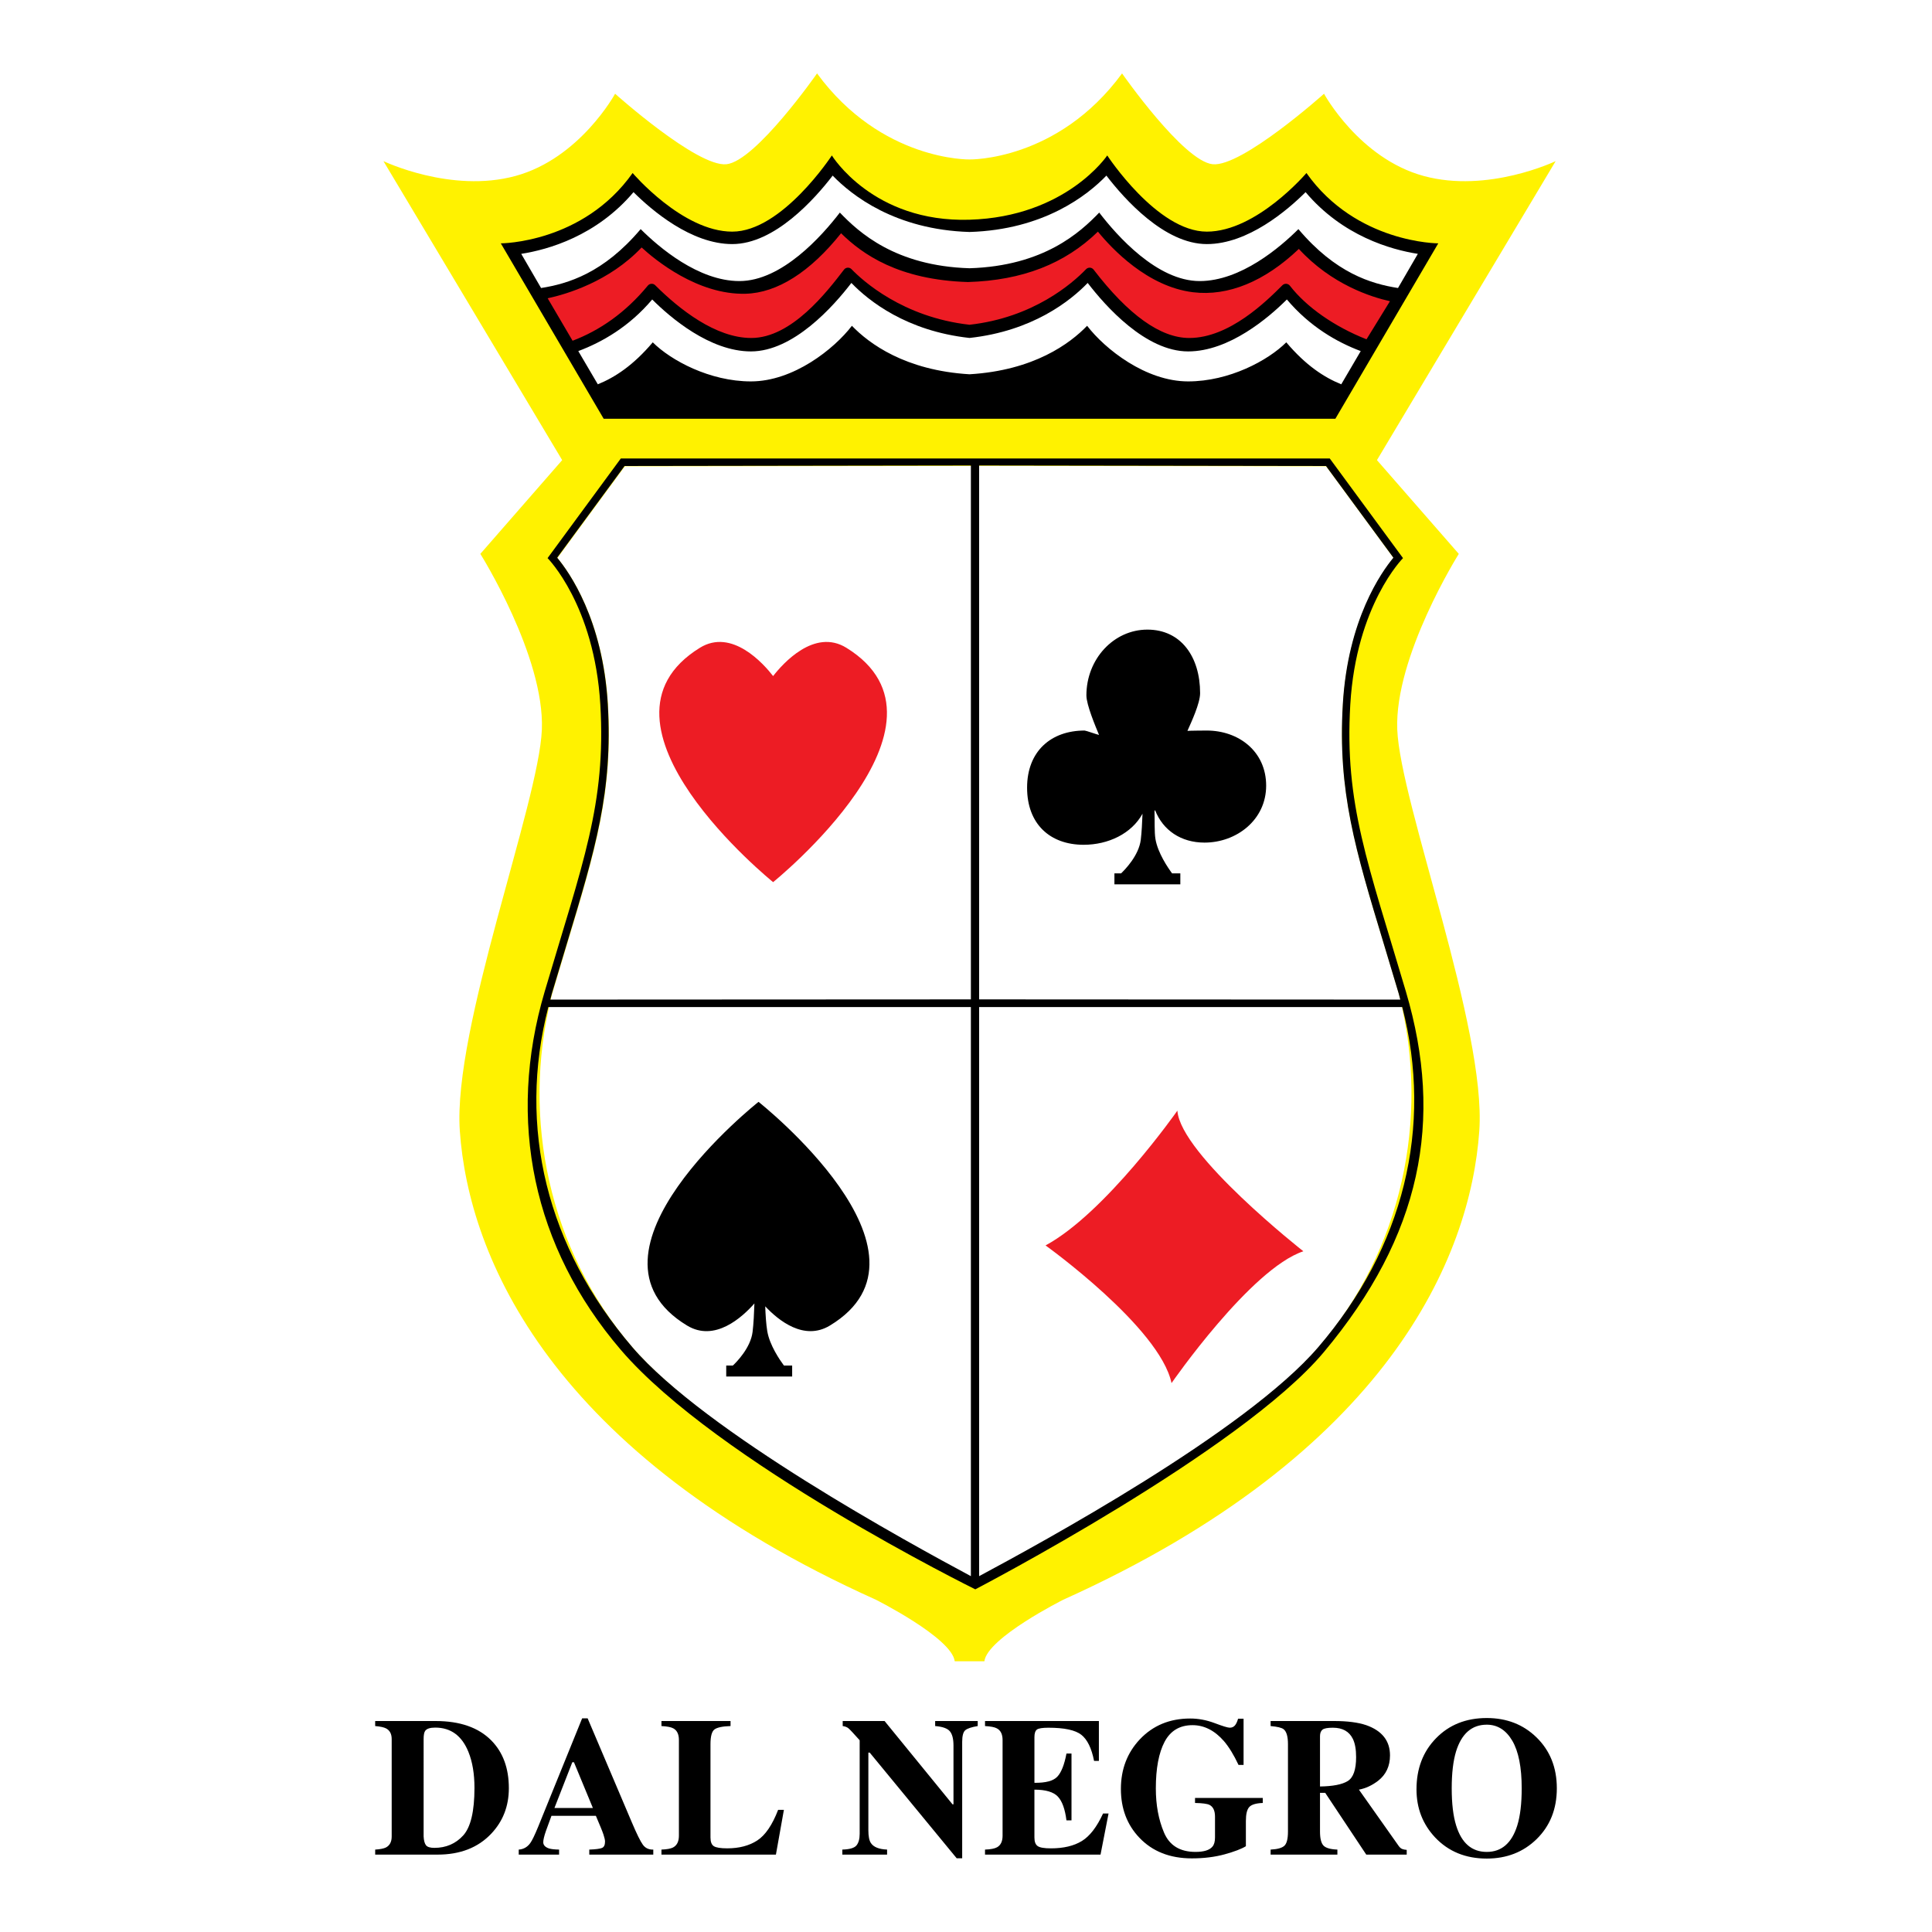
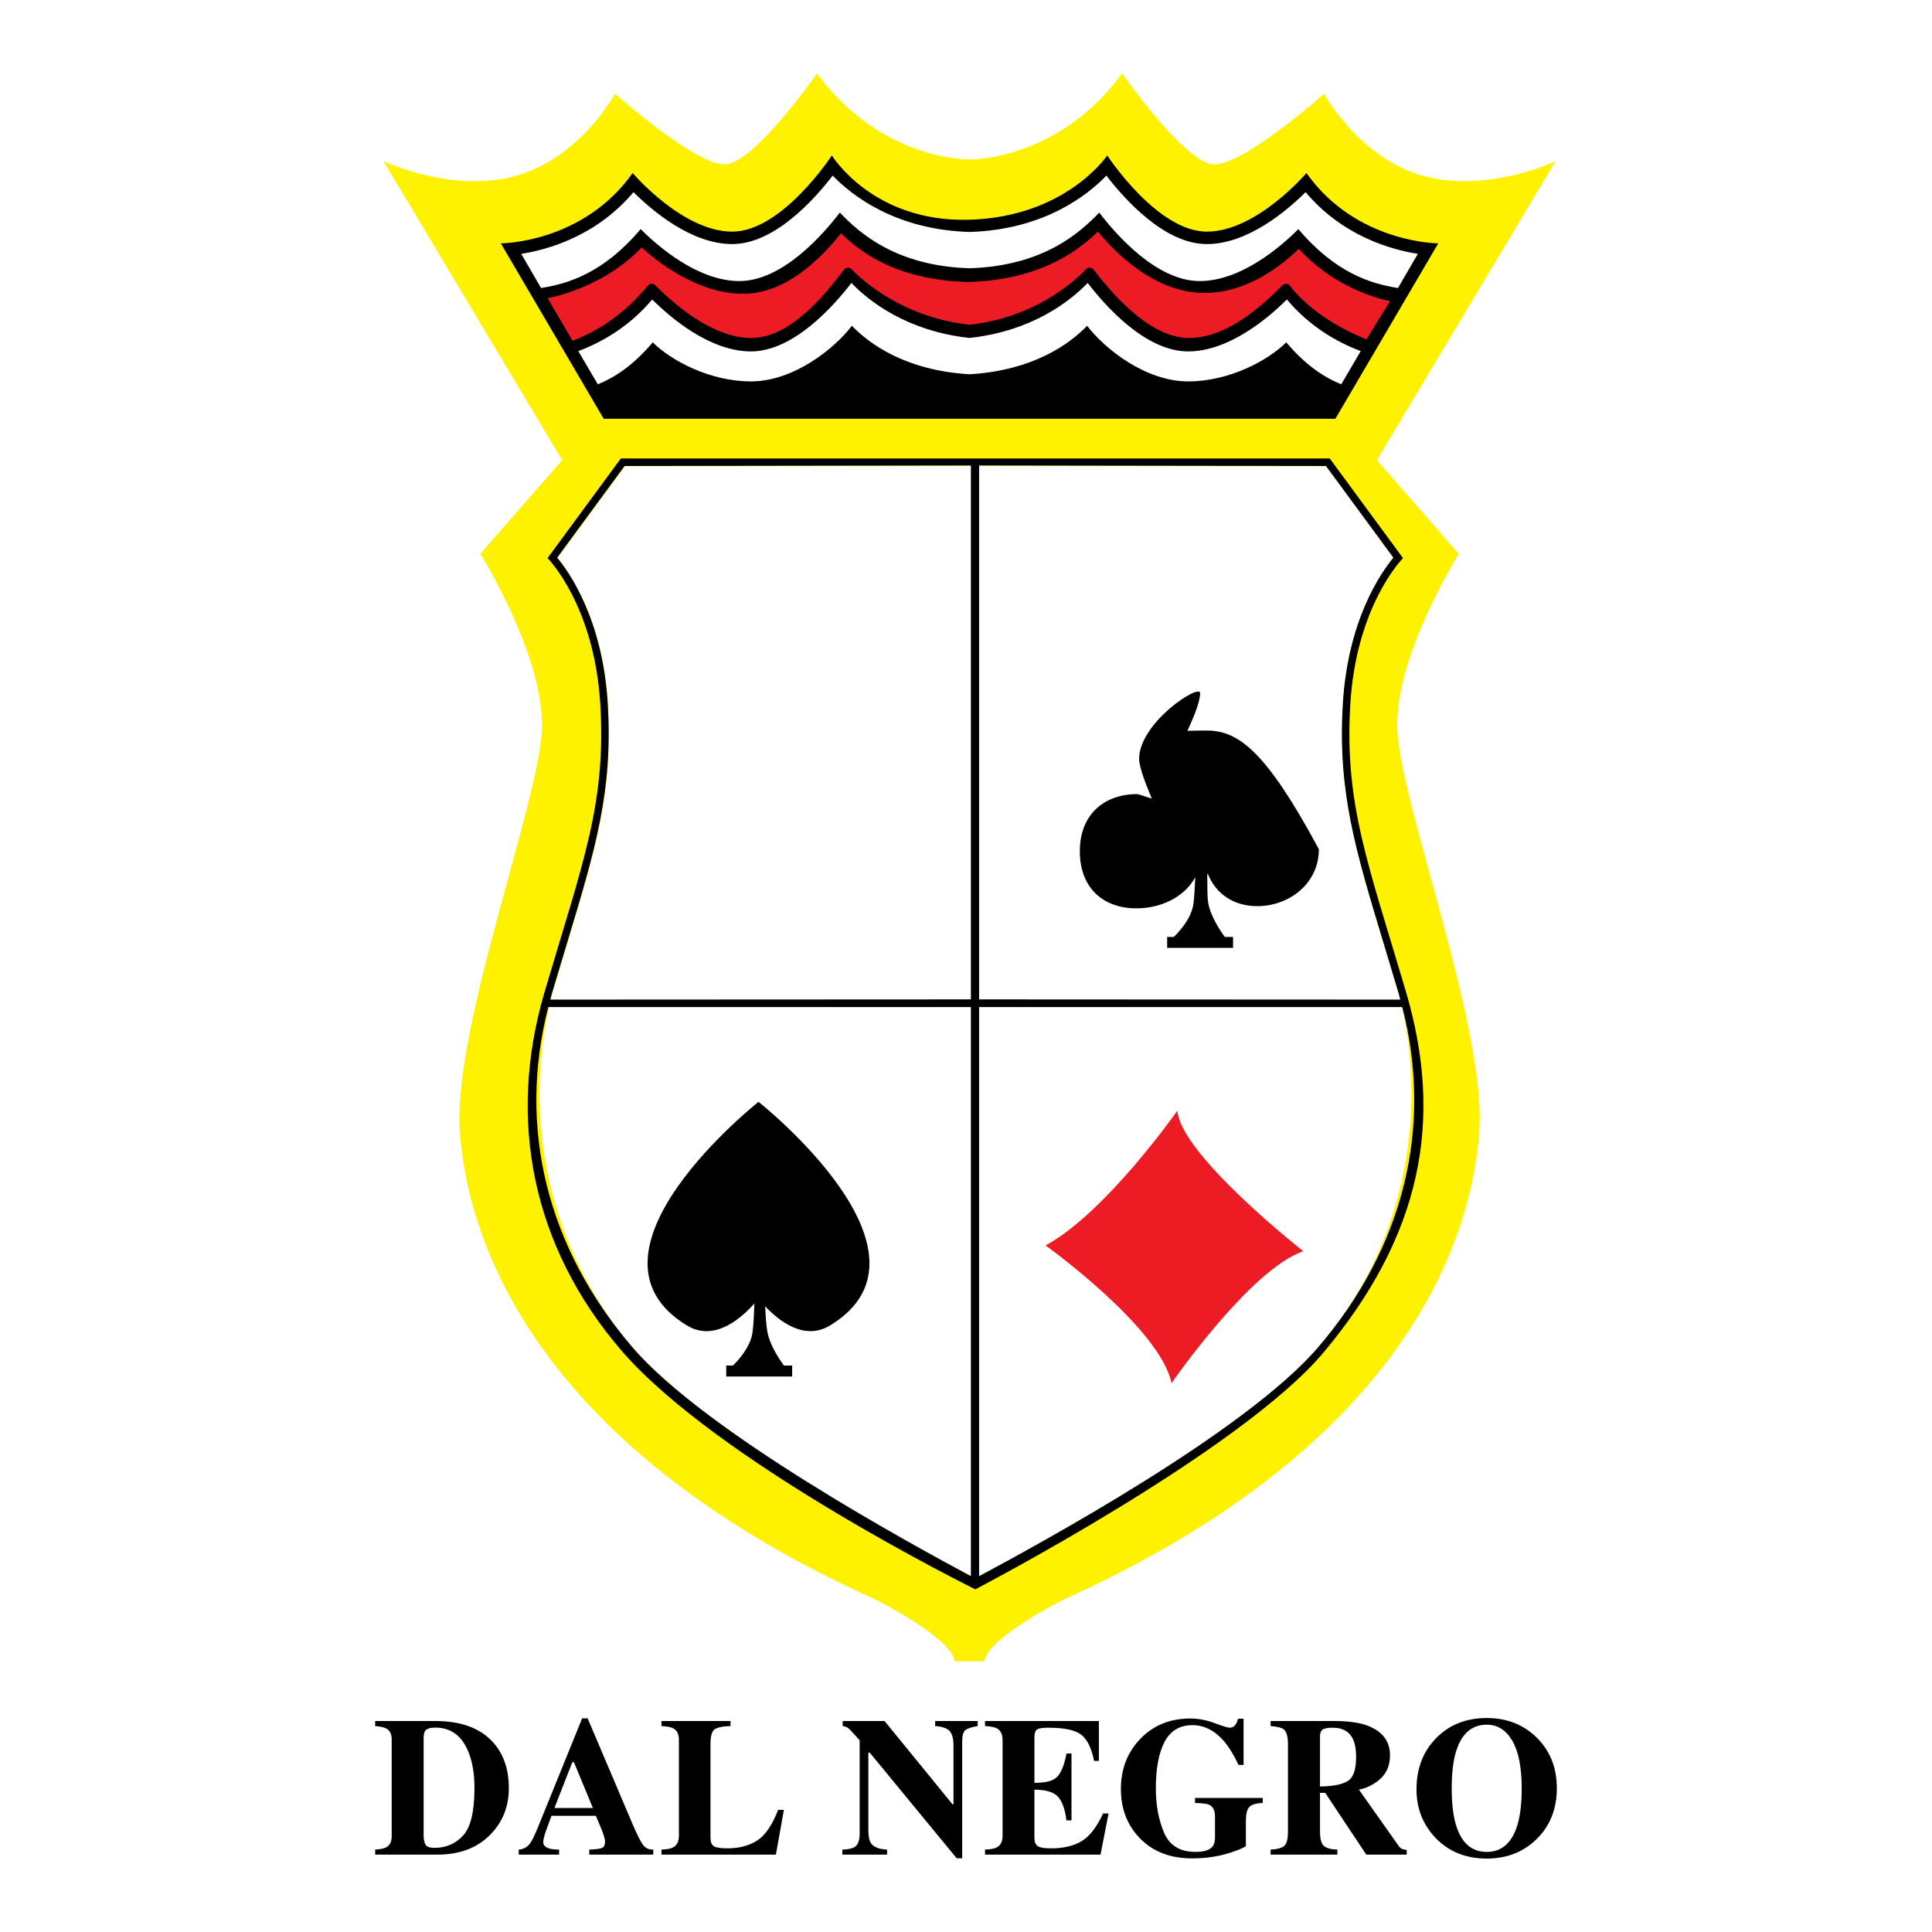
<svg xmlns="http://www.w3.org/2000/svg" version="1.0" id="Layer_1" x="0px" y="0px" width="192.756px" height="192.756px" viewBox="0 0 192.756 192.756" enable-background="new 0 0 192.756 192.756" xml:space="preserve">
  <g>
    <polygon fill-rule="evenodd" clip-rule="evenodd" fill="#FFFFFF" points="0,0 192.756,0 192.756,192.756 0,192.756 0,0  " />
    <path fill-rule="evenodd" clip-rule="evenodd" fill="#FFF200" d="M98.212,165.744c0.291-2.338,7.872-6.141,7.872-6.141   c32.445-14.613,40.628-34.195,41.506-46.781c0.712-10.223-7.891-32.718-8.185-40.025c-0.293-7.308,6.139-17.537,6.139-17.537   l-8.166-9.354l17.829-29.83c0,0-6.739,3.233-13.172,1.48c-6.429-1.755-9.937-8.203-9.937-8.203s-8.185,7.325-11.106,7.033   c-2.924-0.291-9.044-9.06-9.044-9.06c-6.431,8.769-15.217,8.583-15.217,8.583s-8.785,0.186-15.215-8.583   c0,0-6.121,8.769-9.044,9.06c-2.922,0.292-11.104-7.033-11.104-7.033s-3.508,6.448-9.94,8.203   c-6.429,1.753-13.171-1.48-13.171-1.48l17.831,29.83l-8.165,9.354c0,0,6.429,10.229,6.138,17.537   c-0.292,7.307-8.897,29.802-8.186,40.025c0.878,12.586,9.062,32.168,41.506,46.781c0,0,7.581,3.803,7.872,6.141H98.212   L98.212,165.744z" />
    <path fill-rule="evenodd" clip-rule="evenodd" fill="#FFFFFF" d="M139.708,99.766h0.022c-0.055-0.193-0.095-0.387-0.152-0.578   l-1.476-4.914c-2.88-9.526-4.62-15.276-4.108-23.985c0.498-8.448,3.845-13.173,5.048-14.613l-6.728-9.15l-29.288-0.042v-0.007   l-2.873,0.002l-2.443-0.002v0.007l-35.372,0.042l-6.728,9.15c1.203,1.44,4.551,6.166,5.047,14.613   c0.511,8.709-1.227,14.459-4.105,23.985l-1.476,4.914c-0.058,0.191-0.099,0.385-0.153,0.578h0.021   c-2.862,11.824-0.23,24.879,8.166,34.676c7.24,8.447,27.902,20.07,33.997,23.338c6.095-3.268,27.193-14.891,34.437-23.338   C139.94,124.645,142.571,111.59,139.708,99.766L139.708,99.766z" />
    <path fill-rule="evenodd" clip-rule="evenodd" d="M140.271,98.941c-3.8-12.86-6.139-18.707-5.553-28.645   c0.584-9.936,5.26-14.613,5.26-14.613l-7.306-9.939h-34.6h-1.534H61.938l-7.306,9.939c0,0,4.675,4.678,5.262,14.613   c0.583,9.938-1.755,15.784-5.554,28.645c-3.801,12.861-1.166,25.498,7.598,35.732c9.573,11.18,35.367,23.895,35.367,23.895   s26.508-13.783,34.782-23.676C141.807,123.275,144.07,111.803,140.271,98.941L140.271,98.941z M132.294,46.492l6.726,9.148   c-1.201,1.442-4.549,6.165-5.047,14.613c-0.514,8.708,1.227,14.459,4.109,23.985l1.473,4.912c0.057,0.195,0.098,0.387,0.151,0.58   l-42.019-0.021V46.441L132.294,46.492L132.294,46.492z M55.055,99.15l1.473-4.912c2.882-9.526,4.622-15.277,4.111-23.985   c-0.5-8.449-3.847-13.171-5.051-14.613l6.727-9.148l34.551-0.051v53.268L54.903,99.73C54.957,99.537,54.998,99.346,55.055,99.15   L55.055,99.15z M63.088,134.406c-8.533-9.955-11.472-21.955-8.382-33.93h42.159v56.777   C90.769,153.984,70.328,142.854,63.088,134.406L63.088,134.406z M131.521,134.406c-7.242,8.447-27.738,19.578-33.834,22.848   v-56.777h42.217C142.992,112.451,140.055,124.451,131.521,134.406L131.521,134.406z" />
    <path fill-rule="evenodd" clip-rule="evenodd" d="M133.23,41.779l10.266-17.5c0,0-8.183,0-13.152-7.016   c0,0-4.968,5.847-9.938,5.847c-4.968,0-9.936-7.601-9.936-7.601s-4.094,6.12-13.74,6.414c-9.644,0.292-13.736-6.414-13.736-6.414   s-4.969,7.601-9.938,7.601c-4.969,0-9.938-5.847-9.938-5.847c-4.97,7.016-13.152,7.016-13.152,7.016l10.264,17.5H133.23   L133.23,41.779z" />
    <path fill-rule="evenodd" clip-rule="evenodd" fill="#FFFFFF" d="M128.391,29.879c-1.812,1.807-5.749,5.182-9.851,5.182   c-4.238,0-8.242-4.513-10.021-6.832c-1.72,1.784-5.498,4.802-11.789,5.488c-6.289-0.686-10.068-3.704-11.788-5.488   c-1.776,2.318-5.781,6.832-10.02,6.832c-4.103,0-8.04-3.375-9.851-5.182c-2.287,2.709-4.999,4.26-7.374,5.149l1.947,3.314   c1.699-0.687,3.539-1.888,5.482-4.188c1.812,1.806,5.69,3.899,9.792,3.899c4.237,0,8.302-3.231,10.077-5.549   c1.714,1.778,5.314,4.452,11.726,4.837v0.002c0.003-0.001,0.006-0.001,0.008-0.001c0.003,0,0.006,0,0.007,0.001v-0.002   c6.413-0.385,10.013-3.059,11.726-4.837c1.779,2.317,5.843,5.549,10.08,5.549c4.104,0,7.98-2.093,9.791-3.899   c1.944,2.301,3.783,3.501,5.485,4.188l1.943-3.314C133.389,34.139,130.678,32.588,128.391,29.879L128.391,29.879z" />
    <path fill-rule="evenodd" clip-rule="evenodd" fill="#FFFFFF" d="M130.258,19.171c-1.813,1.805-5.748,5.181-9.852,5.181   c-4.239,0-8.242-4.516-10.02-6.832c-1.883,1.954-6.231,5.4-13.656,5.625c-7.422-0.225-11.771-3.671-13.654-5.625   c-1.778,2.316-5.783,6.832-10.02,6.832c-4.102,0-8.039-3.376-9.851-5.181c-3.701,4.377-8.512,5.735-11.201,6.156l1.979,3.408   c2.688-0.421,6.239-1.497,9.937-5.876c1.813,1.806,5.749,5.183,9.852,5.183c4.237,0,8.242-4.515,10.02-6.833   c1.882,1.956,5.516,5.328,12.938,5.554c7.424-0.227,11.057-3.599,12.94-5.554c1.777,2.318,5.78,6.833,10.021,6.833   c4.103,0,8.037-3.377,9.851-5.183c3.697,4.379,7.246,5.455,9.937,5.876l1.98-3.408C138.769,24.906,133.955,23.548,130.258,19.171   L130.258,19.171z" />
    <path fill-rule="evenodd" clip-rule="evenodd" fill="#ED1C24" d="M104.315,124.256c0,0,11.399,8.182,12.569,13.736   c0,0,7.891-11.4,13.152-13.152c0,0-12.276-9.645-12.568-14.031C117.469,110.809,110.308,121.021,104.315,124.256L104.315,124.256z" />
-     <path fill-rule="evenodd" clip-rule="evenodd" fill="#ED1C24" d="M84.443,64.63c-3.199-1.975-6.364,1.603-7.309,2.821   c-0.945-1.218-4.109-4.796-7.307-2.821c-12.286,7.583,7.307,23.381,7.307,23.381S96.726,72.212,84.443,64.63L84.443,64.63z" />
    <path fill-rule="evenodd" clip-rule="evenodd" d="M75.678,109.932c0,0-19.098,15.082-7.124,22.32   c2.754,1.668,5.48-0.809,6.714-2.207c-0.03,0.949-0.084,2.027-0.182,2.832c-0.192,1.598-1.612,3.029-1.966,3.361h-0.664v1.098   h6.578v-1.098H78.21c-0.396-0.535-1.427-2.021-1.661-3.436c-0.114-0.684-0.171-1.604-0.202-2.469   c1.33,1.418,3.878,3.475,6.45,1.918C94.773,125.014,75.678,109.932,75.678,109.932L75.678,109.932z" />
-     <path fill-rule="evenodd" clip-rule="evenodd" d="M120.391,72.886c-0.204,0-1.721,0.012-1.921,0.034   c0.381-0.856,1.265-2.747,1.265-3.762c0-3.624-1.901-6.341-5.261-6.341s-6.084,2.937-6.084,6.562c0,0.949,0.924,3.13,1.261,3.944   c-0.12-0.008-1.317-0.437-1.438-0.437c-3.359,0-5.74,2.075-5.74,5.699c0,3.625,2.283,5.699,5.644,5.699   c2.445,0,4.777-1.102,5.871-3.098c-0.032,0.888-0.083,1.848-0.171,2.588c-0.192,1.598-1.615,3.026-1.967,3.362h-0.664v1.094h6.576   v-1.094h-0.823c-0.396-0.536-1.426-2.026-1.661-3.436c-0.114-0.686-0.062-1.894-0.092-2.758l0.051-0.126   c0.785,2.023,2.591,3.25,4.938,3.25c3.18,0,6.15-2.25,6.15-5.682C126.323,74.953,123.571,72.886,120.391,72.886L120.391,72.886z" />
+     <path fill-rule="evenodd" clip-rule="evenodd" d="M120.391,72.886c-0.204,0-1.721,0.012-1.921,0.034   c0.381-0.856,1.265-2.747,1.265-3.762s-6.084,2.937-6.084,6.562c0,0.949,0.924,3.13,1.261,3.944   c-0.12-0.008-1.317-0.437-1.438-0.437c-3.359,0-5.74,2.075-5.74,5.699c0,3.625,2.283,5.699,5.644,5.699   c2.445,0,4.777-1.102,5.871-3.098c-0.032,0.888-0.083,1.848-0.171,2.588c-0.192,1.598-1.615,3.026-1.967,3.362h-0.664v1.094h6.576   v-1.094h-0.823c-0.396-0.536-1.426-2.026-1.661-3.436c-0.114-0.686-0.062-1.894-0.092-2.758l0.051-0.126   c0.785,2.023,2.591,3.25,4.938,3.25c3.18,0,6.15-2.25,6.15-5.682C126.323,74.953,123.571,72.886,120.391,72.886L120.391,72.886z" />
    <path fill-rule="evenodd" clip-rule="evenodd" fill="#ED1C24" d="M96.785,32.406c-0.018-0.001-0.035-0.004-0.054-0.007   c-0.017,0.002-0.034,0.005-0.053,0.007C96.714,32.401,96.749,32.401,96.785,32.406L96.785,32.406z" />
    <path fill-rule="evenodd" clip-rule="evenodd" fill="#ED1C24" d="M129.586,24.835c-3.403,3.241-7.042,4.747-10.554,4.322   c-4.548-0.551-8.11-4.35-9.493-6.047c-3.293,3.206-7.525,4.863-12.968,5.029c-6.919-0.211-10.523-2.77-12.658-4.867   c-3.086,3.868-6.373,5.955-9.53,6.035c-4.799,0.121-9.058-3.409-10.369-4.617c-3.227,3.413-7.527,4.674-9.373,5.07l2.486,4.237   c2.696-1.027,5.257-2.775,7.508-5.503c0.088-0.108,0.221-0.174,0.36-0.18c0.139-0.009,0.275,0.043,0.375,0.144   c2.409,2.401,6.027,5.263,9.586,5.263c4.02,0,7.554-4.608,9.251-6.821c0.086-0.114,0.222-0.187,0.368-0.194   c0.144-0.007,0.285,0.047,0.385,0.152c1.073,1.113,5.091,4.795,11.771,5.542c6.352-0.711,10.246-4.11,11.625-5.542   c0.103-0.105,0.242-0.16,0.387-0.152c0.146,0.007,0.277,0.08,0.367,0.194c3.47,4.526,6.682,6.821,9.543,6.821   c4.013,0,7.716-3.689,9.294-5.263c0.102-0.101,0.24-0.155,0.384-0.144c0.142,0.009,0.273,0.079,0.362,0.192   c1.646,2.13,4.455,4.09,7.644,5.346l2.339-3.799C136.803,29.635,132.853,28.388,129.586,24.835L129.586,24.835z" />
    <path fill-rule="evenodd" clip-rule="evenodd" d="M42.265,173.508c0-0.406,0.052-0.676,0.153-0.816   c0.154-0.221,0.488-0.33,1.003-0.33c1.552,0,2.657,0.807,3.311,2.418c0.406,1,0.606,2.199,0.606,3.592   c0,2.342-0.374,3.926-1.126,4.754c-0.75,0.822-1.71,1.236-2.877,1.236c-0.43,0-0.712-0.092-0.842-0.271   c-0.132-0.18-0.209-0.471-0.228-0.875V173.508L42.265,173.508z M43.66,185.035c2.253,0,4.038-0.697,5.353-2.09   c1.17-1.238,1.755-2.75,1.755-4.537c0-1.99-0.583-3.574-1.743-4.756c-1.278-1.297-3.132-1.945-5.566-1.945h-6.028v0.502   c0.52,0.043,0.886,0.125,1.099,0.24c0.365,0.199,0.549,0.551,0.549,1.059v9.725c0,0.527-0.193,0.891-0.579,1.092   c-0.219,0.107-0.573,0.178-1.068,0.209v0.502H43.66L43.66,185.035z" />
    <path fill-rule="evenodd" clip-rule="evenodd" d="M57.1,175.818h0.163l1.888,4.564h-3.834L57.1,175.818L57.1,175.818z    M55.78,185.035v-0.502c-0.45-0.008-0.787-0.045-1.01-0.113c-0.38-0.131-0.569-0.336-0.569-0.619c0-0.23,0.085-0.598,0.26-1.107   c0.082-0.236,0.271-0.746,0.558-1.529h4.431l0.501,1.193c0.109,0.264,0.194,0.488,0.257,0.674c0.105,0.314,0.156,0.551,0.156,0.703   c0,0.34-0.103,0.553-0.305,0.635c-0.202,0.086-0.623,0.139-1.266,0.164v0.502h6.385v-0.502c-0.451,0.012-0.796-0.148-1.041-0.486   c-0.243-0.336-0.613-1.084-1.106-2.248l-4.402-10.361h-0.548l-4.38,10.797c-0.349,0.854-0.616,1.404-0.801,1.656   c-0.289,0.396-0.67,0.611-1.146,0.643v0.502H55.78L55.78,185.035z" />
    <path fill-rule="evenodd" clip-rule="evenodd" d="M65.993,185.035v-0.502c0.54-0.02,0.924-0.09,1.156-0.209   c0.392-0.207,0.586-0.6,0.586-1.178v-9.543c0-0.578-0.186-0.963-0.559-1.164c-0.217-0.123-0.614-0.199-1.183-0.23v-0.502h6.893   v0.502c-0.801,0.023-1.337,0.139-1.602,0.336c-0.267,0.199-0.399,0.689-0.399,1.475v9.311c0,0.438,0.113,0.725,0.34,0.867   c0.229,0.141,0.673,0.211,1.335,0.211c1.188,0,2.185-0.262,2.99-0.785s1.501-1.541,2.084-3.057h0.576l-0.797,4.469H65.993   L65.993,185.035z" />
    <path fill-rule="evenodd" clip-rule="evenodd" d="M84.04,185.035v-0.502c0.729-0.02,1.201-0.158,1.413-0.418   c0.211-0.262,0.316-0.645,0.316-1.152v-9.338c-0.602-0.676-0.975-1.072-1.116-1.191c-0.141-0.119-0.335-0.193-0.577-0.225v-0.502   h4.178l6.779,8.311h0.096v-5.863c0-0.668-0.122-1.146-0.368-1.432c-0.242-0.285-0.729-0.455-1.46-0.514v-0.502h4.246v0.502   c-0.615,0.102-1.03,0.24-1.236,0.412c-0.209,0.174-0.314,0.561-0.314,1.166V185.4h-0.549l-8.677-10.543h-0.134v7.742   c0,0.604,0.083,1.027,0.25,1.279c0.265,0.402,0.805,0.623,1.618,0.654v0.502H84.04L84.04,185.035z" />
    <path fill-rule="evenodd" clip-rule="evenodd" d="M109.8,185.035H98.275v-0.502c0.563-0.02,0.965-0.096,1.204-0.232   c0.364-0.205,0.548-0.588,0.548-1.154v-9.543c0-0.578-0.191-0.963-0.569-1.164c-0.218-0.123-0.612-0.199-1.183-0.23v-0.502h11.361   v3.977h-0.481c-0.249-1.27-0.676-2.139-1.274-2.607c-0.602-0.469-1.694-0.703-3.28-0.703c-0.603,0-0.988,0.061-1.151,0.186   c-0.163,0.127-0.245,0.375-0.245,0.746v4.564c1.123,0.014,1.886-0.189,2.282-0.611c0.398-0.42,0.703-1.188,0.914-2.307h0.502v6.666   H106.4c-0.141-1.125-0.427-1.916-0.86-2.375c-0.433-0.459-1.213-0.689-2.336-0.689v4.777c0,0.418,0.107,0.701,0.324,0.852   c0.214,0.152,0.656,0.227,1.323,0.227c1.257,0,2.285-0.244,3.082-0.73c0.794-0.486,1.501-1.404,2.118-2.746h0.549L109.8,185.035   L109.8,185.035z" />
    <path fill-rule="evenodd" clip-rule="evenodd" d="M113.665,183.338c1.308,1.381,3.056,2.072,5.245,2.072   c1.208,0,2.3-0.137,3.273-0.404c0.978-0.27,1.685-0.541,2.119-0.809v-2.514c0-0.68,0.11-1.145,0.333-1.391   c0.222-0.25,0.672-0.385,1.352-0.41v-0.5h-6.759v0.5c0.725,0.014,1.207,0.076,1.443,0.191c0.367,0.188,0.55,0.58,0.55,1.176v2.08   c0,0.404-0.084,0.707-0.251,0.904c-0.29,0.354-0.853,0.531-1.694,0.531c-1.555,0-2.602-0.645-3.144-1.934   c-0.544-1.285-0.814-2.75-0.814-4.393c0-2.004,0.292-3.557,0.876-4.664c0.586-1.102,1.513-1.654,2.784-1.654   c1.167,0,2.215,0.535,3.14,1.598c0.494,0.58,0.979,1.367,1.451,2.371h0.502v-4.613h-0.548c-0.084,0.301-0.189,0.525-0.317,0.674   c-0.129,0.148-0.298,0.223-0.513,0.223c-0.199,0-0.702-0.154-1.51-0.459c-0.811-0.305-1.621-0.457-2.436-0.457   c-2.036,0-3.708,0.689-5.019,2.07c-1.265,1.342-1.896,2.994-1.896,4.957C111.834,180.432,112.442,182.049,113.665,183.338   L113.665,183.338z" />
    <path fill-rule="evenodd" clip-rule="evenodd" d="M131.697,173.219c0-0.301,0.084-0.518,0.247-0.65   c0.163-0.131,0.508-0.195,1.034-0.195c0.971,0,1.639,0.375,2.002,1.125c0.214,0.443,0.32,1.047,0.32,1.811   c0,1.246-0.279,2.039-0.832,2.383c-0.558,0.346-1.479,0.525-2.771,0.545V173.219L131.697,173.219z M133.431,185.035v-0.502   c-0.691-0.025-1.155-0.158-1.385-0.398c-0.232-0.242-0.349-0.709-0.349-1.4v-3.861h0.521l4.095,6.162h4.035v-0.473   c-0.182-0.012-0.333-0.043-0.455-0.092c-0.123-0.049-0.236-0.146-0.347-0.303l-3.966-5.615c0.674-0.127,1.312-0.422,1.915-0.885   c0.789-0.615,1.186-1.461,1.186-2.531c0-1.453-0.789-2.457-2.368-3.016c-0.817-0.277-1.883-0.414-3.197-0.414h-6.347v0.502   c0.674,0.059,1.107,0.164,1.298,0.316c0.292,0.232,0.434,0.729,0.434,1.494v8.715c0,0.732-0.121,1.205-0.365,1.424   c-0.243,0.219-0.698,0.344-1.366,0.375v0.502H133.431L133.431,185.035z" />
    <path fill-rule="evenodd" clip-rule="evenodd" d="M145.282,182.137c-0.295-0.945-0.444-2.182-0.444-3.719   c0-1.508,0.146-2.734,0.433-3.678c0.552-1.777,1.574-2.668,3.063-2.668c1.071,0,1.921,0.535,2.547,1.6   c0.625,1.066,0.939,2.648,0.939,4.746c0,1.529-0.148,2.768-0.444,3.719c-0.552,1.754-1.567,2.629-3.042,2.629   C146.845,184.766,145.826,183.891,145.282,182.137L145.282,182.137z M143.269,173.43c-1.298,1.33-1.945,3.027-1.945,5.096   c0,1.875,0.619,3.473,1.857,4.795c1.329,1.406,3.049,2.109,5.153,2.109c1.983,0,3.637-0.643,4.958-1.926   c1.354-1.316,2.033-3.012,2.033-5.086c0-2.072-0.679-3.766-2.033-5.084c-1.316-1.283-2.969-1.926-4.958-1.926   C146.266,171.408,144.577,172.084,143.269,173.43L143.269,173.43z" />
  </g>
</svg>